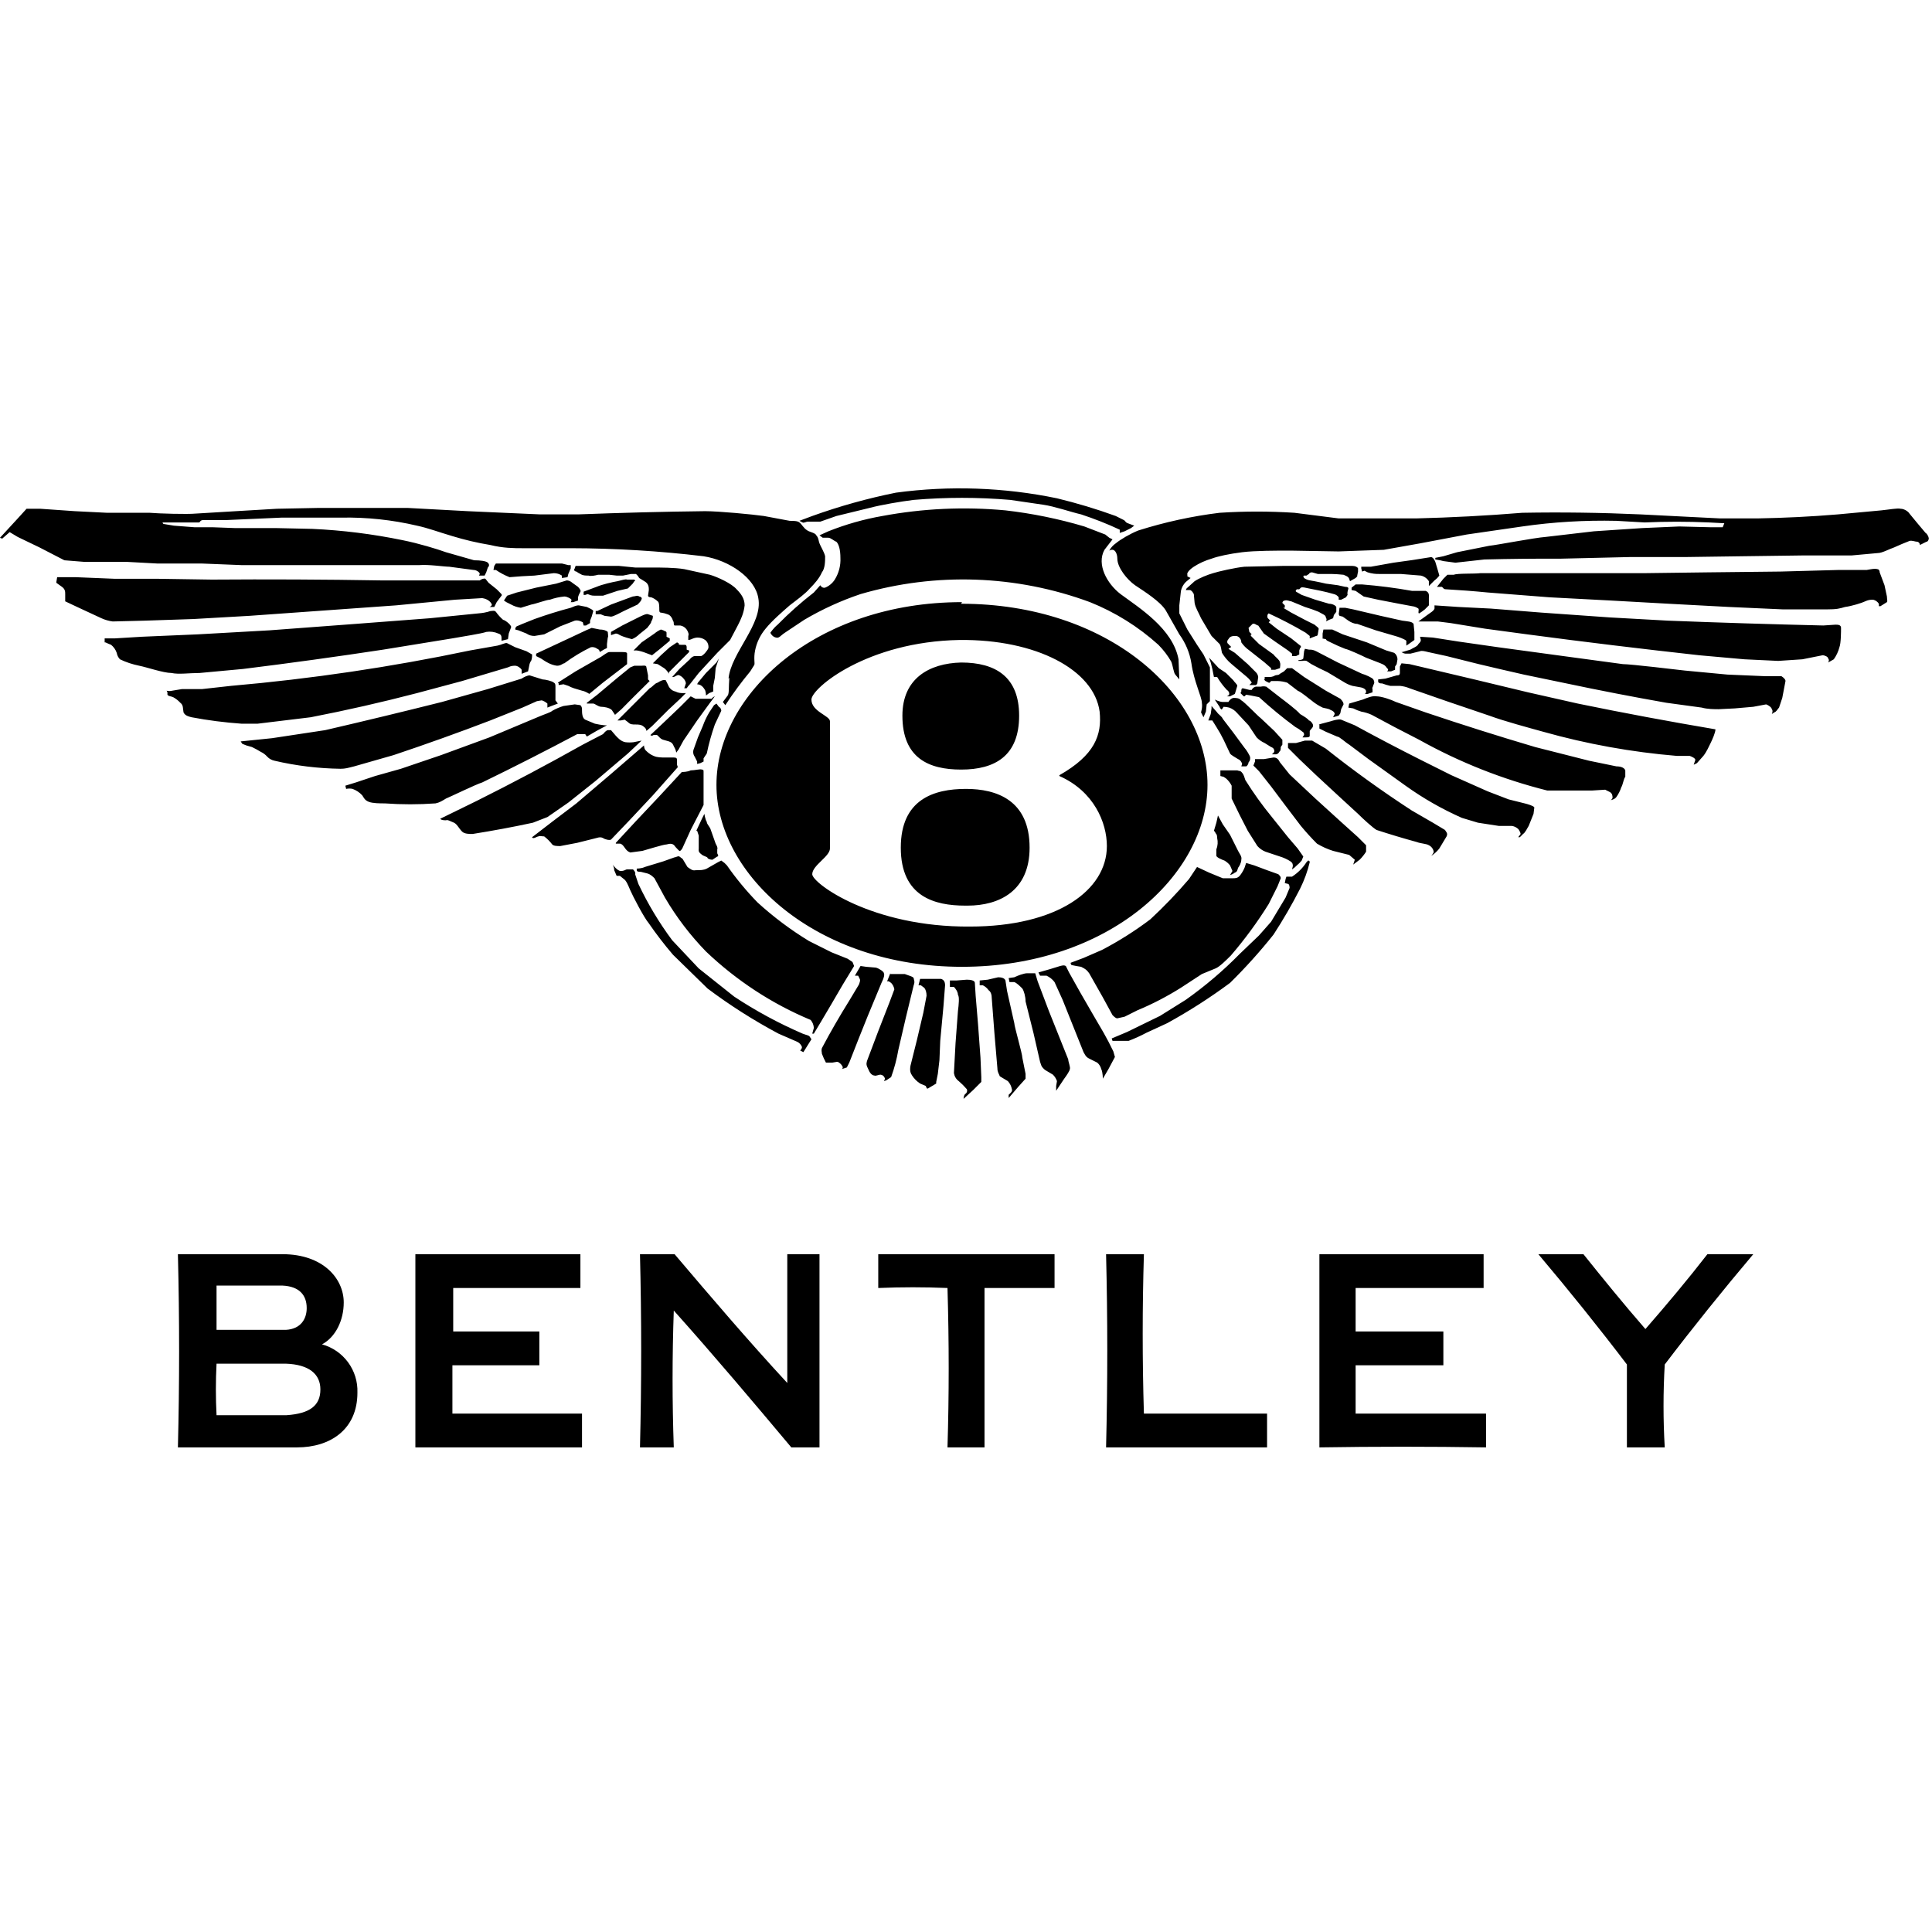
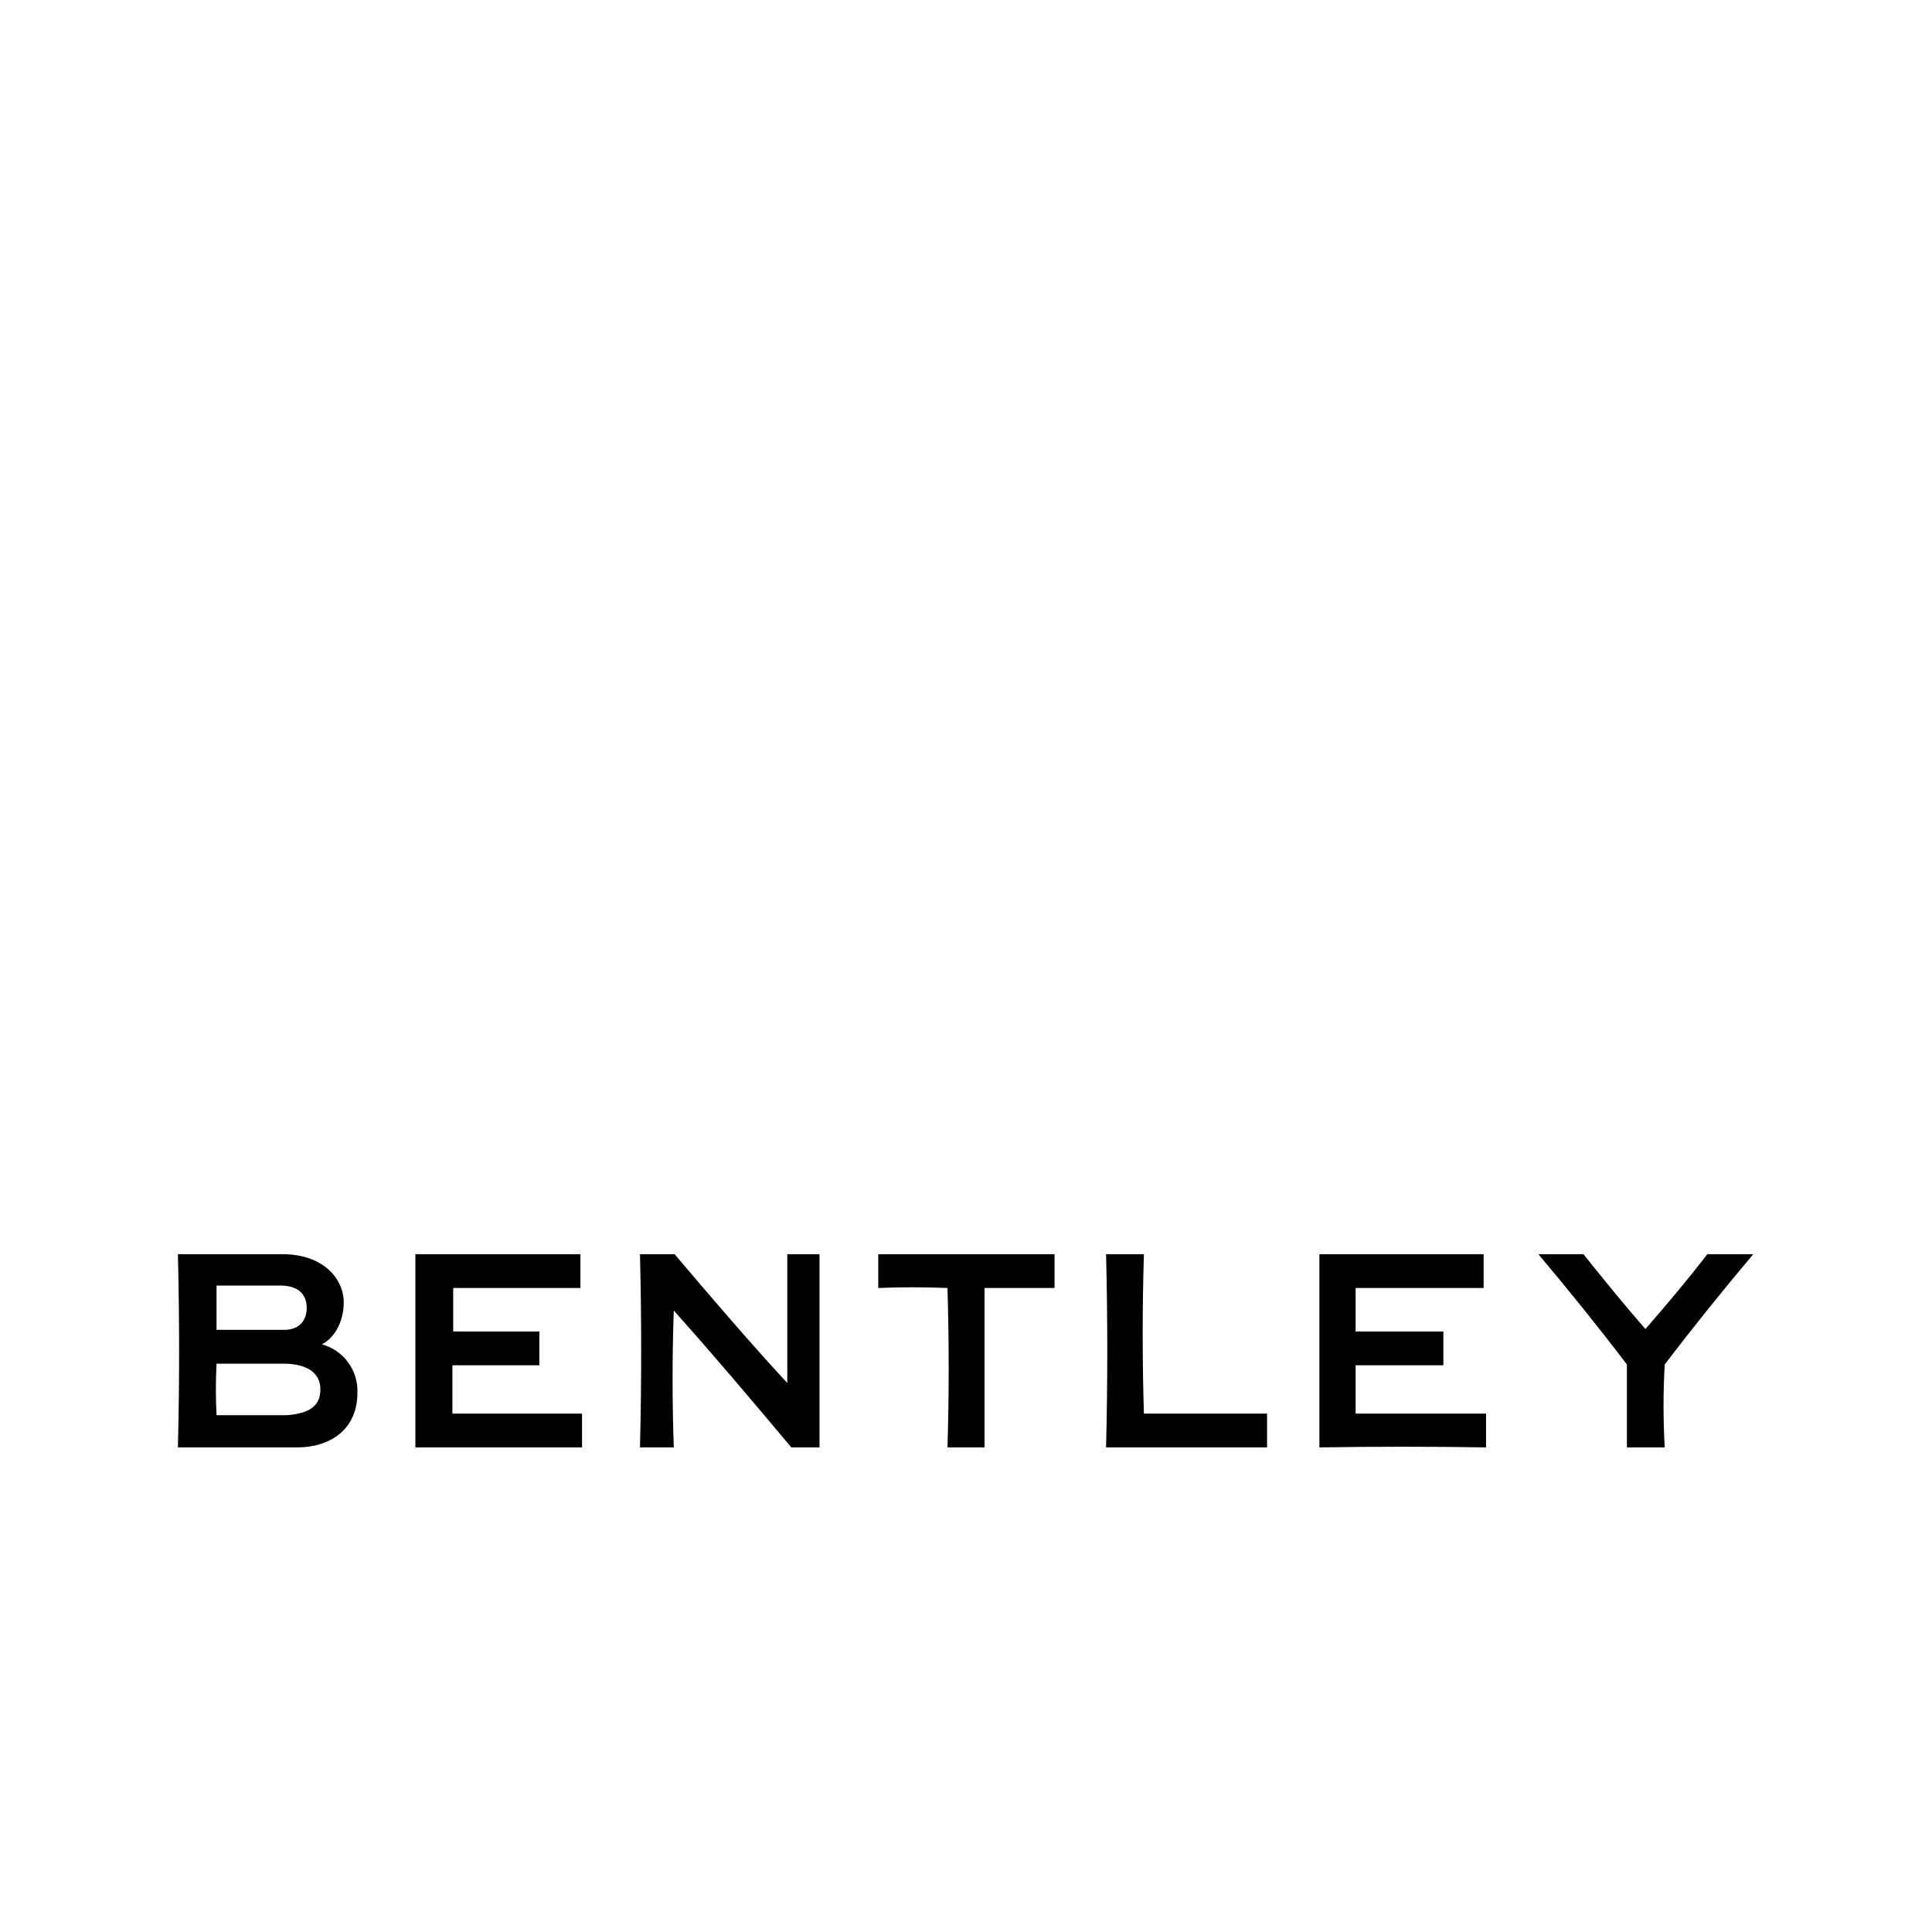
<svg xmlns="http://www.w3.org/2000/svg" width="24px" height="24px" viewBox="0 0 24 24" version="1.1">
  <title>Logo/Bentley</title>
  <g id="Logo/Bentley" stroke="none" stroke-width="1" fill="none" fill-rule="evenodd">
    <path d="M2.21,17.98 C2.23,17.19 2.23,16.38 2.21,15.58 L3.51,15.58 C4.01,15.58 4.27,15.88 4.27,16.18 C4.27,16.4 4.17,16.61 4,16.7 C4.268,16.774 4.45,17.022 4.44,17.3 C4.44,17.76 4.1,17.98 3.69,17.98 L2.2,17.98 L2.21,17.98 Z M3.55,16.94 C3.84,16.95 3.98,17.07 3.98,17.26 C3.98,17.46 3.85,17.56 3.56,17.58 L2.69,17.58 C2.679,17.367 2.679,17.153 2.69,16.94 L3.55,16.94 L3.55,16.94 Z M3.51,15.97 C3.72,15.98 3.81,16.09 3.81,16.25 C3.81,16.38 3.74,16.51 3.55,16.52 L2.69,16.52 L2.69,15.97 L3.51,15.97 L3.51,15.97 Z M15.74,17.56 L15.74,17.98 L13.74,17.98 C13.76,17.18 13.76,16.38 13.74,15.58 L14.21,15.58 C14.19,16.24 14.19,16.9 14.21,17.56 L15.74,17.56 M8.38,15.58 C8.83,16.11 9.29,16.65 9.78,17.18 L9.78,15.58 L10.18,15.58 L10.18,17.98 L9.83,17.98 C9.36,17.42 8.88,16.85 8.37,16.28 C8.35,16.85 8.35,17.42 8.37,17.98 L7.95,17.98 C7.97,17.18 7.97,16.38 7.95,15.58 L8.38,15.58 M7.2,16 L5.63,16 L5.63,16.54 L6.7,16.54 L6.7,16.96 L5.62,16.96 L5.62,17.56 L7.23,17.56 L7.23,17.98 L5.16,17.98 L5.16,15.58 L7.21,15.58 L7.21,16 M20.21,17.98 L20.21,16.95 C19.86,16.49 19.49,16.03 19.11,15.58 L19.67,15.58 C19.91,15.88 20.17,16.2 20.44,16.51 C20.71,16.2 20.97,15.89 21.21,15.58 L21.78,15.58 C21.4,16.03 21.03,16.49 20.68,16.95 C20.66,17.29 20.66,17.64 20.68,17.98 L20.21,17.98 M18.43,16 L16.84,16 L16.84,16.54 L17.93,16.54 L17.93,16.96 L16.84,16.96 L16.84,17.56 L18.46,17.56 L18.46,17.98 C17.77,17.969 17.08,17.969 16.39,17.98 L16.39,15.58 L18.43,15.58 L18.43,16 M11.77,17.98 C11.79,17.33 11.79,16.67 11.77,16 C11.483,15.988 11.197,15.988 10.91,16 L10.91,15.58 L13.1,15.58 L13.1,16 L12.23,16 L12.23,17.98 L11.77,17.98" id="Shape" fill="#000000" />
-     <path d="M9.05,8.43 C9.08,8.11 9.48,7.75 9.42,7.43 C9.38,7.18 9.06,6.96 8.74,6.91 C8.192,6.844 7.641,6.811 7.09,6.81 L6.49,6.81 C6.39,6.81 6.25,6.81 6.09,6.77 C5.931,6.744 5.774,6.707 5.62,6.66 C5.45,6.61 5.32,6.56 5.18,6.53 C4.872,6.458 4.556,6.424 4.24,6.43 L3.5,6.43 L2.82,6.46 L2.53,6.46 C2.48,6.46 2.49,6.49 2.47,6.49 L2.02,6.49 C2.02,6.49 2.02,6.51 2.04,6.51 L2.16,6.53 L2.42,6.55 L2.65,6.55 L2.92,6.56 L3.43,6.56 L3.88,6.57 C4.256,6.587 4.631,6.634 5,6.71 C5.2,6.75 5.43,6.82 5.54,6.86 L5.89,6.96 C5.97,6.96 6.04,6.97 6.06,6.99 C6.08,7.01 6.08,7.03 6.06,7.05 L6.04,7.11 L6.02,7.15 L5.95,7.15 L5.96,7.13 C5.96,7.11 5.92,7.08 5.88,7.08 L5.58,7.04 C5.52,7.04 5.32,7.01 5.21,7.02 L3,7.02 L2.5,7 L1.95,7 L1.58,6.98 L1.05,6.98 L0.8,6.96 L0.49,6.8 L0.22,6.67 L0.12,6.61 L0.04,6.68 C0.03,6.7 0,6.68 0,6.68 L0.23,6.43 L0.33,6.32 L0.5,6.32 L0.93,6.35 L1.33,6.37 L1.86,6.37 C1.97,6.38 2.33,6.39 2.43,6.38 L2.93,6.35 L3.44,6.32 L3.94,6.31 L5.07,6.31 L5.81,6.35 L6.71,6.39 L7.18,6.39 C7.706,6.37 8.233,6.356 8.76,6.35 C8.93,6.35 9.35,6.39 9.49,6.41 L9.81,6.47 C9.85,6.47 9.91,6.47 9.93,6.49 C9.96,6.51 9.98,6.56 10.03,6.59 C10.06,6.61 10.13,6.62 10.14,6.65 C10.17,6.68 10.17,6.73 10.18,6.75 C10.19,6.78 10.24,6.86 10.25,6.91 C10.25,6.97 10.25,7.06 10.21,7.11 C10.18,7.18 10.12,7.25 10.06,7.31 C10,7.38 9.9,7.45 9.81,7.52 C9.73,7.59 9.59,7.71 9.51,7.81 C9.445,7.888 9.4,7.98 9.38,8.08 C9.36,8.18 9.38,8.24 9.37,8.26 L9.32,8.34 C9.209,8.474 9.105,8.614 9.01,8.76 L8.98,8.72 L9.04,8.64 C9.06,8.61 9.05,8.54 9.06,8.42 L9.05,8.43 Z M0.7,7.23 L0.71,7.17 L0.94,7.17 L1.43,7.19 L1.97,7.19 L2.63,7.2 C3.33,7.195 4.03,7.198 4.73,7.21 L5.96,7.21 C5.97,7.2 6.01,7.18 6.03,7.19 L6.07,7.24 L6.12,7.28 L6.17,7.32 L6.21,7.36 C6.23,7.38 6.24,7.39 6.23,7.4 L6.17,7.48 L6.14,7.54 L6.08,7.54 C6.08,7.54 6.11,7.53 6.11,7.51 C6.1,7.48 6.06,7.44 5.99,7.43 L5.65,7.45 L4.92,7.52 L3.94,7.59 L3.1,7.65 L2.4,7.69 L1.8,7.71 L1.4,7.72 C1.352,7.714 1.304,7.7 1.26,7.68 L0.98,7.55 L0.81,7.47 L0.81,7.38 C0.81,7.35 0.81,7.32 0.77,7.29 L0.7,7.24 L0.7,7.23 Z M1.3,7.98 L1.3,7.93 L1.43,7.93 L1.76,7.91 L2.46,7.88 L3.35,7.83 L4.42,7.75 L5.34,7.68 L5.94,7.62 C6.06,7.61 6.08,7.59 6.1,7.59 C6.12,7.59 6.14,7.58 6.16,7.6 C6.186,7.637 6.216,7.67 6.25,7.7 C6.27,7.7 6.35,7.76 6.35,7.79 L6.32,7.87 L6.31,7.94 L6.23,7.96 L6.23,7.93 C6.23,7.91 6.23,7.88 6.19,7.87 C6.143,7.849 6.091,7.842 6.04,7.85 C5.99,7.87 5.73,7.91 5.62,7.93 L4.76,8.07 C4.181,8.158 3.601,8.238 3.02,8.31 L2.48,8.36 C2.35,8.36 2.22,8.38 2.13,8.36 C2.03,8.36 1.83,8.29 1.73,8.27 C1.647,8.253 1.566,8.227 1.49,8.19 C1.469,8.168 1.455,8.14 1.45,8.11 C1.437,8.071 1.412,8.036 1.38,8.01 C1.356,8.001 1.333,7.991 1.31,7.98 L1.3,7.98 Z M2.07,8.58 C2.07,8.58 2.1,8.59 2.14,8.58 L2.26,8.56 L2.51,8.56 L2.87,8.52 C3.868,8.433 4.86,8.286 5.84,8.08 L6.18,8.02 C6.23,8.01 6.28,7.98 6.3,7.99 L6.4,8.04 L6.54,8.09 L6.61,8.13 C6.61,8.15 6.61,8.2 6.59,8.22 C6.579,8.242 6.573,8.266 6.57,8.29 L6.56,8.34 L6.48,8.37 L6.48,8.32 C6.47,8.3 6.43,8.27 6.4,8.27 C6.38,8.27 6.35,8.27 6.31,8.29 L5.74,8.46 L5.18,8.61 C4.743,8.724 4.303,8.824 3.86,8.91 L3.2,8.99 L3,8.99 C2.792,8.975 2.585,8.949 2.38,8.91 C2.34,8.9 2.3,8.89 2.28,8.85 C2.27,8.8 2.28,8.76 2.24,8.73 C2.214,8.702 2.184,8.678 2.15,8.66 C2.13,8.65 2.09,8.65 2.08,8.63 L2.08,8.6 L2.07,8.58 Z M2.99,9.21 L3.38,9.17 L4.04,9.07 C4.524,8.958 5.008,8.841 5.49,8.72 L6.06,8.56 L6.48,8.43 C6.51,8.41 6.55,8.39 6.58,8.39 L6.74,8.44 C6.77,8.44 6.86,8.46 6.88,8.48 C6.9,8.49 6.9,8.51 6.9,8.53 L6.9,8.7 L6.93,8.74 L6.85,8.77 L6.8,8.79 L6.8,8.74 C6.78,8.722 6.756,8.708 6.73,8.7 L6.67,8.71 L6.49,8.79 L6.09,8.95 C5.693,9.102 5.293,9.245 4.89,9.38 L4.4,9.52 C4.32,9.54 4.29,9.55 4.23,9.55 C3.954,9.546 3.679,9.513 3.41,9.45 C3.376,9.443 3.344,9.426 3.32,9.4 C3.298,9.375 3.27,9.354 3.24,9.34 C3.204,9.318 3.168,9.298 3.13,9.28 L3.06,9.26 L3.01,9.24 L2.99,9.21 L2.99,9.21 Z M4.29,9.76 L4.42,9.72 L4.66,9.64 L4.98,9.55 L5.48,9.38 L6.08,9.16 L6.7,8.9 C6.77,8.87 6.84,8.85 6.86,8.83 C6.904,8.805 6.951,8.785 7,8.77 L7.14,8.75 L7.21,8.76 C7.23,8.78 7.23,8.8 7.23,8.82 C7.23,8.85 7.23,8.92 7.27,8.94 L7.39,8.99 C7.43,8.999 7.47,9.006 7.51,9.01 L7.54,9.01 L7.41,9.08 L7.29,9.15 L7.27,9.12 L7.17,9.12 C6.78,9.327 6.387,9.527 5.99,9.72 C5.92,9.74 5.59,9.9 5.54,9.92 C5.49,9.95 5.46,9.97 5.41,9.98 C5.2,9.995 4.99,9.995 4.78,9.98 C4.72,9.98 4.63,9.98 4.58,9.96 C4.53,9.94 4.52,9.91 4.5,9.88 C4.467,9.844 4.426,9.817 4.38,9.8 C4.354,9.794 4.326,9.794 4.3,9.8 L4.29,9.76 L4.29,9.76 Z M5.47,10.17 L5.92,9.95 C6.366,9.727 6.806,9.494 7.24,9.25 L7.49,9.12 C7.51,9.1 7.52,9.08 7.55,9.07 L7.59,9.07 L7.65,9.14 C7.67,9.16 7.71,9.21 7.77,9.22 C7.803,9.224 7.837,9.224 7.87,9.22 L7.97,9.2 L7.8,9.36 L7.4,9.7 L7.06,9.97 L6.8,10.15 L6.62,10.22 C6.371,10.274 6.121,10.32 5.87,10.36 C5.83,10.36 5.77,10.36 5.74,10.33 C5.7,10.29 5.68,10.24 5.64,10.22 C5.59,10.2 5.56,10.18 5.54,10.19 C5.47,10.19 5.47,10.17 5.47,10.17 L5.47,10.17 Z M6.61,10.4 L6.87,10.2 L7.16,9.98 C7.442,9.742 7.722,9.502 8,9.26 C8,9.26 8,9.3 8.02,9.32 C8.04,9.34 8.07,9.37 8.12,9.39 C8.16,9.41 8.22,9.41 8.26,9.41 L8.36,9.41 C8.39,9.41 8.41,9.41 8.41,9.44 L8.41,9.5 L8.42,9.53 L8.11,9.88 L7.81,10.2 L7.59,10.43 C7.57,10.44 7.52,10.43 7.49,10.41 C7.45,10.39 7.42,10.41 7.37,10.42 L7.17,10.47 L6.96,10.51 C6.92,10.51 6.88,10.51 6.86,10.49 C6.831,10.452 6.798,10.419 6.76,10.39 C6.73,10.39 6.7,10.38 6.69,10.39 C6.67,10.39 6.62,10.43 6.61,10.4 L6.61,10.4 Z M7.65,10.47 L7.9,10.2 C8.092,9.998 8.282,9.795 8.47,9.59 C8.48,9.59 8.54,9.59 8.58,9.57 C8.63,9.57 8.7,9.55 8.72,9.56 C8.74,9.56 8.74,9.57 8.74,9.59 L8.74,10 L8.58,10.31 L8.48,10.53 C8.474,10.546 8.463,10.559 8.45,10.57 C8.44,10.58 8.42,10.55 8.39,10.52 C8.36,10.47 8.32,10.48 8.28,10.49 C8.24,10.49 8.02,10.56 7.98,10.57 L7.83,10.59 C7.8,10.58 7.78,10.56 7.76,10.53 C7.74,10.5 7.72,10.48 7.7,10.48 L7.65,10.48 L7.65,10.47 Z M8.65,10.32 L8.72,10.17 L8.75,10.11 C8.75,10.11 8.76,10.18 8.78,10.21 C8.78,10.24 8.82,10.27 8.83,10.31 L8.89,10.48 C8.9,10.5 8.92,10.53 8.91,10.55 L8.91,10.6 C8.92,10.62 8.93,10.64 8.91,10.64 L8.85,10.68 C8.85,10.68 8.81,10.68 8.79,10.66 C8.79,10.64 8.74,10.64 8.71,10.61 C8.67,10.58 8.68,10.56 8.68,10.54 L8.68,10.38 L8.66,10.32 L8.65,10.32 Z M7.61,10.74 C7.61,10.74 7.67,10.82 7.71,10.82 C7.76,10.82 7.77,10.8 7.79,10.8 L7.86,10.8 C7.87,10.8 7.9,10.84 7.89,10.86 L7.93,10.98 C8.047,11.227 8.187,11.461 8.35,11.68 L8.68,12.03 L9.12,12.38 C9.389,12.558 9.674,12.712 9.97,12.84 C10.02,12.86 10.05,12.86 10.06,12.88 L10.08,12.91 L10.03,12.99 L9.98,13.07 L9.94,13.05 C9.94,13.05 9.97,13.02 9.96,13 C9.948,12.973 9.927,12.952 9.9,12.94 L9.67,12.84 C9.363,12.676 9.068,12.489 8.79,12.28 L8.36,11.86 C8.253,11.735 8.153,11.605 8.06,11.47 C8,11.4 7.86,11.13 7.83,11.06 C7.8,10.99 7.78,10.94 7.75,10.92 L7.7,10.88 L7.66,10.88 L7.63,10.81 C7.63,10.77 7.61,10.74 7.61,10.74 L7.61,10.74 Z M7.91,10.79 C7.91,10.79 7.97,10.79 8.01,10.77 L8.24,10.7 L8.38,10.65 C8.4,10.65 8.42,10.63 8.44,10.64 L8.48,10.67 L8.54,10.77 C8.57,10.79 8.6,10.82 8.64,10.81 C8.7,10.81 8.74,10.81 8.78,10.79 L8.92,10.71 L8.96,10.69 L9,10.72 L9.03,10.75 C9.144,10.914 9.271,11.067 9.41,11.21 C9.607,11.39 9.822,11.551 10.05,11.69 L10.33,11.83 L10.53,11.91 L10.59,11.95 L10.61,12 L10.47,12.23 L10.33,12.47 L10.2,12.69 L10.11,12.84 L10.09,12.84 L10.11,12.77 C10.108,12.733 10.094,12.698 10.07,12.67 C9.588,12.469 9.148,12.18 8.77,11.82 C8.574,11.618 8.402,11.393 8.26,11.15 L8.13,10.91 C8.11,10.89 8.08,10.86 8.04,10.85 L7.96,10.83 C7.94,10.83 7.91,10.83 7.91,10.81 L7.91,10.79 L7.91,10.79 Z M6.16,7 L6.98,7 L7.06,7.02 L7.09,7.02 L7.09,7.06 L7.06,7.13 L7.05,7.17 C7.027,7.174 7.003,7.177 6.98,7.18 L6.98,7.15 C6.95,7.13 6.916,7.12 6.88,7.12 L6.64,7.15 C6.537,7.154 6.433,7.161 6.33,7.17 C6.27,7.147 6.213,7.116 6.16,7.08 L6.13,7.08 L6.14,7.03 L6.16,7 L6.16,7 Z M6.26,7.46 L6.3,7.4 L6.42,7.36 L6.66,7.3 L6.91,7.25 L7.04,7.21 C7.06,7.21 7.09,7.22 7.11,7.24 L7.18,7.29 C7.2,7.31 7.22,7.34 7.21,7.35 L7.19,7.39 L7.18,7.42 L7.18,7.46 L7.12,7.48 L7.09,7.48 C7.09,7.48 7.11,7.45 7.09,7.44 C7.09,7.44 7.05,7.41 7.01,7.41 C6.949,7.416 6.888,7.429 6.83,7.45 C6.79,7.45 6.66,7.5 6.6,7.51 L6.47,7.55 C6.428,7.544 6.387,7.531 6.35,7.51 L6.29,7.48 L6.26,7.46 L6.26,7.46 Z M6.4,7.82 C6.4,7.82 6.4,7.79 6.42,7.78 L6.49,7.75 L6.64,7.69 C6.788,7.637 6.938,7.59 7.09,7.55 C7.12,7.54 7.15,7.52 7.19,7.52 L7.29,7.54 C7.33,7.56 7.36,7.57 7.37,7.59 L7.35,7.66 L7.33,7.71 L7.33,7.74 L7.28,7.77 L7.25,7.77 L7.24,7.73 C7.22,7.72 7.18,7.7 7.14,7.71 L6.96,7.78 L6.76,7.88 L6.64,7.9 C6.6,7.9 6.57,7.89 6.54,7.87 L6.44,7.83 L6.4,7.82 L6.4,7.82 Z M6.66,8.12 L6.81,8.05 L7.11,7.91 L7.28,7.83 L7.35,7.8 L7.45,7.82 C7.49,7.82 7.53,7.83 7.55,7.85 C7.55,7.87 7.56,7.91 7.55,7.92 L7.54,8 L7.54,8.05 L7.5,8.07 L7.45,8.1 C7.45,8.1 7.45,8.07 7.42,8.06 C7.397,8.042 7.368,8.035 7.34,8.04 C7.224,8.096 7.114,8.163 7.01,8.24 C6.99,8.24 6.97,8.27 6.92,8.27 C6.885,8.266 6.851,8.255 6.82,8.24 C6.785,8.223 6.752,8.202 6.72,8.18 L6.66,8.15 L6.66,8.13 L6.66,8.12 Z M6.93,8.48 L7.15,8.34 L7.43,8.18 C7.49,8.15 7.54,8.1 7.57,8.1 L7.72,8.1 C7.76,8.1 7.79,8.1 7.79,8.12 L7.79,8.25 L7.49,8.48 L7.32,8.62 C7.32,8.62 7.28,8.59 7.23,8.58 L7.13,8.55 C7.106,8.542 7.082,8.532 7.06,8.52 L7,8.5 L6.94,8.51 L6.94,8.49 L6.93,8.48 Z M7.29,8.73 L7.42,8.63 L7.67,8.42 L7.83,8.29 L7.88,8.27 L7.97,8.27 C7.99,8.27 8.03,8.26 8.03,8.29 L8.05,8.39 L8.05,8.44 L8.07,8.46 L8.02,8.51 C7.919,8.609 7.819,8.709 7.72,8.81 L7.64,8.88 L7.6,8.82 C7.57,8.79 7.5,8.78 7.47,8.78 C7.43,8.78 7.39,8.74 7.37,8.74 L7.33,8.74 L7.29,8.74 L7.29,8.73 Z M7.67,8.95 L7.87,8.75 L8.07,8.55 C8.11,8.53 8.13,8.49 8.17,8.48 C8.2,8.46 8.24,8.44 8.27,8.45 L8.3,8.51 C8.31,8.54 8.34,8.58 8.39,8.59 C8.43,8.61 8.46,8.61 8.49,8.61 L8.52,8.61 L8.45,8.68 L8.3,8.82 L8.1,9.02 L8.03,9.08 C8.03,9.08 8.03,9.05 8,9.03 C7.97,9 7.93,9 7.9,9 C7.85,9 7.83,9 7.8,8.97 L7.76,8.94 L7.71,8.95 L7.67,8.95 L7.67,8.95 Z M8.07,9.14 L8.24,8.98 L8.45,8.78 L8.58,8.65 L8.64,8.68 L8.84,8.68 C8.85,8.666 8.864,8.656 8.88,8.65 L8.82,8.73 L8.66,8.95 L8.49,9.2 L8.43,9.31 L8.4,9.35 C8.4,9.35 8.4,9.32 8.37,9.27 C8.35,9.22 8.33,9.22 8.31,9.21 L8.24,9.19 C8.2,9.18 8.18,9.14 8.16,9.13 L8.12,9.13 C8.09,9.15 8.08,9.13 8.08,9.13 L8.07,9.14 Z M8.9,8.74 L8.93,8.78 C8.95,8.79 8.96,8.81 8.96,8.83 L8.88,9 C8.839,9.118 8.805,9.238 8.78,9.36 L8.74,9.42 L8.74,9.46 L8.7,9.48 L8.66,9.49 L8.66,9.46 L8.63,9.4 C8.609,9.371 8.605,9.333 8.62,9.3 L8.67,9.16 L8.73,9.02 C8.751,8.961 8.778,8.904 8.81,8.85 L8.87,8.76 L8.9,8.74 L8.9,8.74 Z M7.16,7.03 L7.69,7.03 L7.89,7.05 L8.1,7.05 C8.2,7.05 8.38,7.05 8.5,7.07 L8.82,7.14 C8.92,7.17 9.09,7.25 9.15,7.32 C9.21,7.38 9.25,7.44 9.25,7.52 C9.24,7.62 9.2,7.7 9.17,7.76 L9.07,7.95 L8.91,8.11 L8.68,8.36 L8.57,8.5 C8.555,8.515 8.542,8.532 8.53,8.55 L8.5,8.55 L8.52,8.49 C8.52,8.46 8.49,8.42 8.46,8.4 C8.44,8.39 8.43,8.38 8.41,8.39 L8.37,8.41 L8.35,8.41 L8.44,8.31 L8.57,8.19 C8.59,8.16 8.62,8.15 8.63,8.15 L8.71,8.15 C8.74,8.14 8.79,8.08 8.8,8.05 C8.805,8.012 8.79,7.974 8.76,7.95 C8.731,7.929 8.696,7.919 8.66,7.92 C8.636,7.922 8.612,7.929 8.59,7.94 C8.577,7.946 8.564,7.949 8.55,7.95 L8.55,7.9 C8.56,7.88 8.55,7.85 8.53,7.82 C8.511,7.793 8.482,7.775 8.45,7.77 L8.38,7.77 C8.36,7.76 8.38,7.74 8.36,7.71 C8.35,7.68 8.33,7.64 8.29,7.63 C8.264,7.62 8.237,7.613 8.21,7.61 C8.19,7.61 8.19,7.59 8.19,7.57 C8.19,7.54 8.19,7.48 8.17,7.47 C8.147,7.448 8.12,7.431 8.09,7.42 C8.06,7.42 8.05,7.41 8.05,7.4 L8.06,7.33 C8.06,7.3 8.06,7.26 8.02,7.23 L7.94,7.18 C7.93,7.161 7.917,7.144 7.9,7.13 L7.84,7.13 L7.74,7.15 L7.66,7.15 L7.57,7.14 L7.43,7.14 C7.39,7.15 7.34,7.16 7.31,7.15 C7.27,7.15 7.24,7.15 7.21,7.13 C7.192,7.122 7.176,7.112 7.16,7.1 C7.14,7.1 7.13,7.08 7.13,7.08 L7.14,7.06 L7.15,7.03 L7.16,7.03 Z M7.25,7.35 L7.41,7.29 C7.48,7.26 7.61,7.23 7.67,7.22 C7.72,7.21 7.77,7.19 7.79,7.2 L7.88,7.2 C7.88,7.2 7.9,7.22 7.88,7.22 L7.86,7.25 L7.8,7.31 L7.67,7.34 L7.49,7.4 L7.39,7.4 C7.34,7.4 7.33,7.39 7.3,7.38 L7.27,7.39 L7.25,7.39 L7.25,7.37 L7.25,7.35 L7.25,7.35 Z M7.42,7.59 L7.59,7.51 L7.86,7.41 C7.89,7.41 7.92,7.39 7.94,7.41 C7.96,7.41 7.98,7.43 7.97,7.44 C7.97,7.46 7.94,7.49 7.92,7.51 L7.75,7.59 C7.71,7.61 7.62,7.66 7.59,7.66 L7.51,7.65 L7.46,7.63 L7.4,7.63 L7.4,7.61 L7.4,7.59 L7.42,7.59 Z M7.59,7.85 L7.73,7.77 L7.93,7.67 C7.97,7.65 8.03,7.62 8.05,7.63 L8.11,7.65 C8.112,7.675 8.105,7.7 8.09,7.72 C8.09,7.74 8.07,7.76 8.04,7.8 L7.94,7.88 C7.914,7.906 7.884,7.926 7.85,7.94 L7.78,7.92 C7.753,7.912 7.726,7.902 7.7,7.89 C7.685,7.879 7.668,7.872 7.65,7.87 C7.63,7.876 7.61,7.883 7.59,7.89 L7.59,7.85 L7.59,7.85 Z M7.87,8.08 L7.97,7.98 L8.13,7.87 C8.154,7.85 8.181,7.833 8.21,7.82 L8.24,7.83 C8.25,7.84 8.28,7.84 8.28,7.86 L8.28,7.91 L8.32,7.93 L8.32,7.96 L8.2,8.06 L8.1,8.14 L8.02,8.11 C7.985,8.096 7.948,8.086 7.91,8.08 L7.87,8.08 L7.87,8.08 Z M8.11,8.24 L8.21,8.14 L8.32,8.04 L8.41,7.98 L8.43,7.99 C8.43,8.01 8.44,8.01 8.46,8.01 L8.51,8.01 C8.51,8.01 8.53,8.01 8.53,8.04 L8.53,8.07 L8.56,8.08 L8.56,8.1 L8.43,8.23 L8.31,8.35 L8.31,8.37 C8.31,8.37 8.29,8.33 8.25,8.3 L8.17,8.25 L8.11,8.24 L8.11,8.24 Z M8.67,8.48 L8.77,8.36 L8.9,8.23 L8.93,8.18 L8.89,8.3 L8.88,8.42 L8.86,8.52 L8.86,8.59 L8.81,8.61 L8.77,8.64 C8.77,8.64 8.77,8.58 8.75,8.56 C8.738,8.539 8.721,8.522 8.7,8.51 C8.687,8.505 8.674,8.501 8.66,8.5 L8.67,8.48 L8.67,8.48 Z M9.93,6.47 L10.09,6.41 C10.429,6.288 10.777,6.191 11.13,6.12 C11.796,6.03 12.472,6.054 13.13,6.19 C13.377,6.25 13.621,6.323 13.86,6.41 L13.96,6.46 C13.98,6.47 13.98,6.49 14.01,6.5 L14.09,6.53 L14.05,6.56 L13.97,6.6 L13.91,6.62 L13.91,6.58 C13.754,6.507 13.594,6.444 13.43,6.39 C13.3,6.36 13.1,6.29 12.96,6.27 L12.55,6.21 C12.151,6.176 11.749,6.176 11.35,6.21 C11.19,6.23 10.95,6.27 10.8,6.31 L10.39,6.41 L10.19,6.48 L10.03,6.48 C10.02,6.48 9.98,6.5 9.97,6.49 L9.93,6.47 L9.93,6.47 Z M14.65,8.44 L14.6,8.38 C14.58,8.36 14.57,8.27 14.55,8.22 C14.506,8.143 14.452,8.073 14.39,8.01 C14.14,7.784 13.852,7.605 13.54,7.48 C12.625,7.142 11.626,7.107 10.69,7.38 C10.446,7.462 10.212,7.569 9.99,7.7 L9.75,7.86 C9.69,7.9 9.68,7.93 9.64,7.92 C9.608,7.913 9.582,7.89 9.57,7.86 C9.57,7.86 9.61,7.8 9.66,7.76 C9.801,7.616 9.951,7.483 10.11,7.36 L10.19,7.27 C10.19,7.27 10.21,7.31 10.25,7.3 C10.299,7.28 10.341,7.245 10.37,7.2 C10.42,7.119 10.445,7.025 10.44,6.93 C10.44,6.83 10.42,6.76 10.39,6.73 C10.36,6.72 10.32,6.68 10.29,6.68 L10.22,6.68 L10.18,6.65 L10.29,6.6 C10.506,6.514 10.731,6.45 10.96,6.41 C11.464,6.316 11.979,6.292 12.49,6.34 C12.822,6.378 13.15,6.445 13.47,6.54 L13.73,6.64 L13.78,6.68 L13.82,6.7 L13.72,6.83 C13.62,7.01 13.75,7.25 13.92,7.38 C14.15,7.55 14.57,7.81 14.64,8.19 L14.65,8.44 L14.65,8.44 Z M14.8,8.24 C14.779,8.11 14.728,7.987 14.65,7.88 L14.48,7.58 C14.41,7.47 14.22,7.35 14.1,7.27 C14,7.2 13.88,7.05 13.88,6.94 C13.88,6.88 13.85,6.8 13.78,6.84 C13.799,6.804 13.826,6.773 13.86,6.75 C13.92,6.7 14.04,6.63 14.14,6.59 C14.469,6.486 14.807,6.412 15.15,6.37 C15.46,6.35 15.77,6.35 16.08,6.37 L16.63,6.44 L17.59,6.44 C18.031,6.429 18.471,6.406 18.91,6.37 C19.4,6.361 19.89,6.368 20.38,6.39 L20.97,6.42 L21.37,6.44 L21.83,6.44 C22.164,6.434 22.497,6.418 22.83,6.39 L23.37,6.34 C23.47,6.33 23.57,6.31 23.61,6.32 C23.66,6.32 23.71,6.36 23.72,6.38 C23.786,6.461 23.853,6.541 23.92,6.62 C23.94,6.63 23.96,6.67 23.96,6.69 C23.96,6.7 23.95,6.73 23.93,6.73 L23.85,6.77 C23.85,6.77 23.85,6.74 23.82,6.73 C23.79,6.73 23.75,6.71 23.72,6.72 C23.656,6.745 23.593,6.771 23.53,6.8 C23.47,6.82 23.38,6.87 23.33,6.87 L23,6.9 L22.39,6.9 L21.64,6.91 L20.92,6.92 L20.24,6.92 L19.39,6.94 C19.073,6.939 18.757,6.942 18.44,6.95 L18.08,6.99 L17.93,6.97 L17.89,6.96 L17.83,6.95 L17.83,6.93 L17.93,6.91 L18.1,6.86 L18.5,6.78 C18.6,6.77 19.06,6.68 19.2,6.67 L19.8,6.6 L20.4,6.56 L20.86,6.54 L21.26,6.55 L21.4,6.55 L21.42,6.5 L21.23,6.49 C20.963,6.478 20.697,6.478 20.43,6.49 L20.08,6.47 C19.689,6.461 19.297,6.484 18.91,6.54 L18.22,6.64 L17.64,6.75 L17.19,6.83 L16.63,6.85 L16.03,6.84 C15.86,6.84 15.59,6.84 15.43,6.86 C15.27,6.88 15.13,6.91 15.05,6.94 C14.972,6.963 14.898,6.996 14.83,7.04 C14.77,7.08 14.74,7.12 14.75,7.14 L14.75,7.16 L14.79,7.18 L14.73,7.23 C14.7,7.26 14.679,7.298 14.67,7.34 L14.65,7.52 L14.65,7.62 L14.75,7.82 L14.87,8.01 L14.95,8.13 L15.03,8.29 L15.03,8.71 L14.99,8.75 L14.98,8.84 L14.95,8.91 L14.92,8.85 C14.92,8.84 14.94,8.79 14.93,8.73 C14.93,8.66 14.83,8.46 14.8,8.24 L14.8,8.24 Z M14.74,7.31 L14.84,7.22 C14.9,7.18 15,7.14 15.07,7.12 C15.13,7.1 15.35,7.05 15.46,7.04 L15.93,7.03 L16.8,7.03 C16.83,7.03 16.86,7.04 16.87,7.06 L16.87,7.1 L16.86,7.15 L16.86,7.16 L16.84,7.18 L16.77,7.22 L16.76,7.19 C16.75,7.16 16.71,7.15 16.69,7.14 C16.64,7.135 16.59,7.131 16.54,7.13 L16.37,7.13 L16.3,7.11 C16.29,7.11 16.27,7.11 16.26,7.13 L16.23,7.15 L16.2,7.15 C16.2,7.15 16.18,7.15 16.2,7.18 C16.24,7.21 16.28,7.21 16.33,7.22 C16.377,7.229 16.423,7.239 16.47,7.25 L16.62,7.27 L16.71,7.29 C16.72,7.29 16.75,7.29 16.75,7.31 L16.74,7.35 C16.737,7.363 16.737,7.377 16.74,7.39 L16.72,7.42 L16.66,7.45 L16.63,7.45 L16.63,7.42 C16.616,7.4 16.594,7.385 16.57,7.38 C16.517,7.365 16.464,7.351 16.41,7.34 L16.26,7.31 C16.21,7.3 16.18,7.29 16.16,7.3 L16.14,7.32 L16.11,7.32 C16.1,7.33 16.09,7.34 16.1,7.35 L16.17,7.39 L16.34,7.45 L16.51,7.5 C16.55,7.5 16.59,7.52 16.6,7.54 L16.6,7.6 L16.57,7.64 L16.56,7.68 L16.51,7.7 L16.47,7.72 C16.47,7.72 16.49,7.7 16.47,7.67 C16.47,7.64 16.43,7.63 16.38,7.6 C16.324,7.577 16.268,7.557 16.21,7.54 L16.04,7.47 C16.02,7.47 15.99,7.45 15.96,7.46 C15.94,7.46 15.93,7.48 15.93,7.49 L15.96,7.52 L15.96,7.55 L15.94,7.55 L16.04,7.61 L16.21,7.7 L16.33,7.76 C16.35,7.78 16.39,7.8 16.38,7.82 L16.37,7.88 C16.37,7.88 16.37,7.9 16.35,7.9 L16.27,7.93 L16.27,7.9 L16.22,7.86 C16.071,7.772 15.917,7.692 15.76,7.62 C15.74,7.63 15.74,7.67 15.75,7.68 L15.78,7.71 L15.76,7.73 L15.86,7.81 L16.04,7.93 L16.14,8.01 C16.16,8.02 16.17,8.04 16.15,8.05 L16.14,8.08 L16.14,8.13 L16.1,8.15 C16.083,8.151 16.067,8.151 16.05,8.15 L16.05,8.12 L16,8.08 L15.84,7.97 L15.7,7.87 L15.63,7.77 C15.61,7.77 15.59,7.74 15.56,7.75 L15.51,7.8 L15.52,7.85 L15.55,7.88 C15.55,7.88 15.53,7.88 15.54,7.9 L15.64,8 L15.82,8.13 C15.84,8.16 15.9,8.2 15.9,8.23 C15.91,8.25 15.9,8.29 15.9,8.3 L15.84,8.32 L15.79,8.32 L15.79,8.3 L15.71,8.23 L15.52,8.08 C15.481,8.053 15.447,8.019 15.42,7.98 C15.42,7.94 15.39,7.9 15.35,7.9 C15.32,7.9 15.28,7.9 15.26,7.94 C15.24,7.96 15.24,7.99 15.26,8 C15.27,8.02 15.3,8.03 15.29,8.04 L15.26,8.06 L15.34,8.11 L15.5,8.25 L15.6,8.35 C15.617,8.366 15.627,8.387 15.63,8.41 L15.62,8.48 C15.62,8.48 15.62,8.5 15.6,8.51 L15.52,8.51 L15.55,8.48 C15.534,8.454 15.514,8.43 15.49,8.41 L15.3,8.25 C15.252,8.211 15.212,8.163 15.18,8.11 C15.17,8.07 15.17,8.03 15.15,8 L15.05,7.9 L14.92,7.68 C14.89,7.61 14.85,7.55 14.84,7.49 L14.83,7.38 C14.82,7.36 14.8,7.33 14.78,7.33 L14.73,7.33 L14.74,7.31 Z M15.02,8.17 L15.14,8.3 L15.23,8.36 L15.32,8.45 C15.33,8.47 15.37,8.5 15.37,8.52 L15.34,8.62 L15.28,8.65 L15.24,8.65 C15.24,8.65 15.27,8.64 15.27,8.62 C15.27,8.61 15.27,8.59 15.24,8.57 C15.194,8.521 15.154,8.467 15.12,8.41 L15.08,8.41 L15.06,8.31 L15.04,8.23 L15.02,8.17 L15.02,8.17 Z M15.01,8.95 L15.04,8.87 L15.05,8.8 L15.05,8.77 L15.12,8.85 C15.13,8.87 15.18,8.9 15.19,8.93 L15.32,9.1 L15.46,9.29 C15.48,9.31 15.53,9.39 15.53,9.41 C15.53,9.43 15.53,9.45 15.51,9.47 C15.51,9.49 15.49,9.52 15.48,9.52 L15.42,9.52 L15.43,9.49 C15.43,9.48 15.41,9.44 15.38,9.43 C15.35,9.41 15.29,9.38 15.28,9.36 L15.2,9.19 C15.173,9.135 15.143,9.082 15.11,9.03 L15.06,8.95 L15,8.95 L15.01,8.95 Z M15.09,8.69 C15.09,8.69 15.15,8.72 15.19,8.72 L15.26,8.72 C15.26,8.72 15.28,8.68 15.32,8.67 C15.36,8.67 15.39,8.67 15.42,8.7 C15.46,8.72 15.63,8.9 15.66,8.92 L15.83,9.08 L15.93,9.19 L15.93,9.25 L15.91,9.28 C15.91,9.3 15.91,9.33 15.89,9.34 C15.89,9.35 15.87,9.37 15.85,9.37 L15.8,9.37 C15.8,9.37 15.83,9.35 15.83,9.33 C15.83,9.31 15.82,9.29 15.79,9.28 C15.764,9.263 15.737,9.246 15.71,9.23 C15.672,9.213 15.639,9.19 15.61,9.16 L15.51,9.01 L15.37,8.86 C15.343,8.828 15.309,8.804 15.27,8.79 C15.247,8.784 15.224,8.781 15.2,8.78 L15.18,8.81 C15.18,8.82 15.16,8.81 15.15,8.78 L15.09,8.69 L15.09,8.69 Z M15.41,8.61 L15.42,8.59 C15.42,8.57 15.42,8.55 15.44,8.55 L15.52,8.57 L15.55,8.57 C15.55,8.57 15.56,8.54 15.6,8.53 L15.66,8.53 C15.67,8.53 15.69,8.52 15.73,8.53 L15.91,8.67 C15.95,8.7 16.11,8.82 16.15,8.87 C16.2,8.9 16.25,8.93 16.26,8.95 C16.28,8.95 16.32,9 16.31,9.02 C16.31,9.04 16.28,9.06 16.27,9.08 L16.27,9.14 C16.27,9.16 16.24,9.16 16.22,9.16 L16.18,9.16 L16.2,9.13 C16.2,9.12 16.2,9.1 16.18,9.09 C16.152,9.067 16.122,9.047 16.09,9.03 C15.934,8.915 15.783,8.791 15.64,8.66 L15.54,8.64 C15.52,8.637 15.5,8.633 15.48,8.63 L15.46,8.65 L15.45,8.65 L15.44,8.64 L15.41,8.61 L15.41,8.61 Z M15.71,8.44 L15.71,8.41 L15.76,8.41 C15.78,8.41 15.81,8.41 15.84,8.39 C15.88,8.38 15.88,8.39 15.9,8.37 L15.95,8.34 L15.99,8.3 L16.05,8.3 L16.2,8.41 L16.47,8.58 L16.65,8.68 C16.68,8.71 16.69,8.73 16.69,8.75 L16.66,8.81 L16.65,8.86 L16.63,8.89 L16.56,8.91 L16.58,8.87 C16.58,8.85 16.56,8.83 16.53,8.82 C16.5,8.8 16.46,8.8 16.43,8.79 C16.38,8.766 16.333,8.736 16.29,8.7 C16.26,8.68 16.17,8.6 16.12,8.58 L15.99,8.48 C15.951,8.468 15.911,8.461 15.87,8.46 L15.79,8.46 C15.79,8.46 15.77,8.49 15.76,8.48 L15.72,8.46 L15.7,8.44 L15.71,8.44 Z M16.13,8.2 C16.13,8.2 16.18,8.2 16.19,8.18 L16.2,8.09 L16.21,8.06 L16.26,8.07 C16.29,8.07 16.31,8.07 16.35,8.09 L16.62,8.23 L16.92,8.37 C16.96,8.38 17.05,8.42 17.06,8.44 C17.07,8.46 17.08,8.48 17.06,8.51 C17.06,8.53 17.04,8.54 17.05,8.56 L17.05,8.6 L16.99,8.62 L16.95,8.62 C16.95,8.62 16.97,8.62 16.97,8.59 C16.97,8.57 16.95,8.55 16.91,8.54 L16.8,8.52 C16.761,8.509 16.724,8.492 16.69,8.47 L16.49,8.35 C16.422,8.319 16.356,8.286 16.29,8.25 L16.23,8.21 C16.214,8.206 16.196,8.206 16.18,8.21 L16.13,8.21 L16.13,8.2 Z M16.43,7.93 L16.43,7.87 L16.44,7.82 L16.55,7.82 L16.68,7.88 L16.98,7.98 L17.22,8.08 L17.32,8.11 C17.345,8.129 17.36,8.159 17.36,8.19 L17.35,8.25 L17.33,8.28 L17.33,8.32 L17.28,8.34 L17.23,8.34 C17.23,8.34 17.26,8.32 17.23,8.3 C17.21,8.27 17.2,8.26 17.15,8.24 L16.97,8.17 C16.93,8.15 16.76,8.07 16.71,8.06 C16.649,8.036 16.589,8.01 16.53,7.98 C16.49,7.96 16.48,7.96 16.47,7.94 L16.42,7.93 L16.43,7.93 Z M16.63,7.63 L16.64,7.55 L16.71,7.55 L16.81,7.57 L17.15,7.65 L17.42,7.71 C17.49,7.72 17.54,7.72 17.56,7.75 L17.57,7.85 L17.57,7.95 L17.5,8 C17.49,8.006 17.48,8.013 17.47,8.02 L17.47,7.96 C17.45,7.94 17.37,7.91 17.33,7.9 L17.09,7.83 L16.86,7.75 C16.82,7.75 16.78,7.73 16.75,7.71 L16.68,7.66 L16.64,7.65 L16.63,7.63 Z M16.79,7.33 L16.79,7.3 L16.84,7.26 L16.92,7.26 C17.128,7.277 17.335,7.303 17.54,7.34 L17.71,7.34 C17.76,7.36 17.75,7.4 17.75,7.43 L17.75,7.52 L17.7,7.57 C17.678,7.588 17.654,7.605 17.63,7.62 C17.61,7.62 17.63,7.58 17.62,7.56 C17.596,7.543 17.569,7.533 17.54,7.53 L17.38,7.5 L17.12,7.45 L16.94,7.41 L16.84,7.34 L16.79,7.33 L16.79,7.33 Z M16.92,7.1 L16.91,7.06 L16.91,7.04 L17.03,7.04 L17.31,6.99 C17.467,6.97 17.624,6.946 17.78,6.92 C17.81,6.93 17.82,6.96 17.83,6.98 L17.86,7.08 L17.88,7.15 C17.863,7.173 17.843,7.193 17.82,7.21 L17.75,7.28 L17.75,7.22 C17.727,7.184 17.691,7.159 17.65,7.15 L17.4,7.13 L17.14,7.13 C17.089,7.132 17.039,7.125 16.99,7.11 L16.95,7.09 L16.92,7.1 L16.92,7.1 Z M17.85,7.29 L17.93,7.19 L17.98,7.14 L18.06,7.14 C18.1,7.12 18.33,7.13 18.39,7.12 L20.43,7.12 L21.21,7.11 L22.12,7.1 L22.85,7.08 L23.19,7.08 C23.25,7.07 23.29,7.06 23.32,7.07 C23.34,7.07 23.35,7.09 23.35,7.11 L23.41,7.27 L23.44,7.41 C23.44,7.44 23.45,7.47 23.44,7.48 L23.36,7.53 L23.34,7.53 L23.34,7.5 C23.324,7.475 23.299,7.457 23.27,7.45 C23.235,7.448 23.201,7.455 23.17,7.47 C23.13,7.49 23,7.53 22.92,7.54 C22.85,7.56 22.82,7.57 22.69,7.57 L22.15,7.57 L21.48,7.54 L20.73,7.5 L20.01,7.46 L19.25,7.42 L18.48,7.36 C18.307,7.343 18.134,7.33 17.96,7.32 C17.93,7.32 17.93,7.3 17.91,7.29 L17.85,7.29 L17.85,7.29 Z M17.62,7.72 L17.73,7.64 C17.77,7.61 17.81,7.59 17.82,7.56 L17.82,7.52 L18.12,7.54 L18.52,7.56 L19.15,7.61 L20,7.67 L20.72,7.71 C21.363,7.735 22.007,7.755 22.65,7.77 L22.8,7.76 C22.83,7.76 22.87,7.76 22.87,7.8 C22.87,7.84 22.87,7.99 22.85,8.04 C22.836,8.094 22.812,8.145 22.78,8.19 L22.71,8.23 C22.71,8.23 22.73,8.2 22.71,8.18 C22.71,8.16 22.67,8.14 22.64,8.14 L22.39,8.19 L22.09,8.21 L21.67,8.19 L21.11,8.14 C20.396,8.061 19.682,7.975 18.97,7.88 L18.45,7.81 L18.02,7.74 L17.86,7.72 L17.62,7.72 L17.62,7.72 Z M17.42,8.1 L17.52,8.07 C17.55,8.05 17.61,8.03 17.62,8 C17.64,7.98 17.65,7.97 17.65,7.95 L17.64,7.91 L17.8,7.92 L18.12,7.97 L18.61,8.04 L19.42,8.15 L20.16,8.25 C20.26,8.25 20.84,8.32 20.93,8.33 L21.46,8.38 L21.93,8.4 L22.13,8.4 C22.16,8.42 22.18,8.44 22.18,8.46 L22.14,8.67 L22.1,8.79 C22.08,8.81 22.07,8.84 22.04,8.85 L22.01,8.87 C22.01,8.87 22.03,8.83 22.01,8.81 C22.01,8.79 21.97,8.76 21.94,8.75 L21.78,8.78 L21.55,8.8 L21.35,8.81 C21.3,8.81 21.21,8.81 21.14,8.79 L20.7,8.73 C20.285,8.657 19.872,8.577 19.46,8.49 L18.93,8.38 C18.743,8.338 18.556,8.294 18.37,8.25 L17.97,8.15 L17.74,8.1 C17.7,8.09 17.66,8.08 17.64,8.09 L17.52,8.12 L17.46,8.12 C17.442,8.118 17.425,8.111 17.41,8.1 L17.42,8.1 Z M17.12,8.44 L17.21,8.43 L17.35,8.39 C17.38,8.39 17.39,8.38 17.39,8.36 L17.39,8.28 L17.41,8.24 L17.51,8.25 L17.68,8.29 C18.114,8.392 18.547,8.495 18.98,8.6 L19.6,8.74 C20.168,8.857 20.738,8.963 21.31,9.06 C21.31,9.1 21.27,9.19 21.25,9.23 C21.23,9.27 21.2,9.34 21.16,9.39 L21.08,9.48 L21.04,9.5 L21.06,9.44 C21.06,9.42 21.02,9.4 20.99,9.39 L20.83,9.39 C20.268,9.343 19.713,9.243 19.17,9.09 C18.99,9.04 18.69,8.96 18.5,8.89 L17.97,8.71 L17.51,8.55 C17.472,8.534 17.431,8.524 17.39,8.52 L17.27,8.52 C17.236,8.513 17.203,8.502 17.17,8.49 C17.15,8.49 17.13,8.49 17.12,8.47 L17.12,8.44 L17.12,8.44 Z M16.76,8.74 L16.93,8.69 C16.98,8.67 17.05,8.64 17.1,8.65 C17.16,8.65 17.28,8.69 17.34,8.72 L17.71,8.85 C18.161,9.002 18.614,9.145 19.07,9.28 L19.74,9.45 L20.08,9.52 C20.14,9.52 20.18,9.54 20.19,9.57 L20.19,9.65 C20.17,9.67 20.16,9.75 20.14,9.78 C20.126,9.823 20.106,9.863 20.08,9.9 C20.06,9.93 20.01,9.94 20.01,9.94 C20.01,9.94 20.04,9.92 20.03,9.89 C20.029,9.869 20.018,9.85 20,9.84 L19.94,9.81 L19.78,9.82 L19.22,9.82 C18.665,9.681 18.13,9.469 17.63,9.19 L17.32,9.03 L17.04,8.88 C16.999,8.861 16.955,8.848 16.91,8.84 C16.876,8.83 16.842,8.816 16.81,8.8 L16.75,8.79 L16.76,8.74 L16.76,8.74 Z M16.38,9 L16.53,8.96 C16.56,8.95 16.63,8.93 16.66,8.94 L16.83,9.01 C17.101,9.158 17.374,9.301 17.65,9.44 L18.03,9.63 L18.48,9.83 L18.74,9.93 L18.94,9.98 C18.98,9.99 19.05,10.01 19.06,10.03 L19.05,10.11 L18.99,10.26 C18.97,10.29 18.95,10.34 18.92,10.36 L18.88,10.4 L18.86,10.4 L18.89,10.36 C18.89,10.35 18.87,10.3 18.85,10.29 C18.83,10.274 18.806,10.263 18.78,10.26 L18.62,10.26 L18.36,10.22 L18.16,10.16 C17.914,10.051 17.679,9.917 17.46,9.76 L17,9.43 L16.76,9.25 C16.71,9.22 16.64,9.15 16.61,9.15 L16.47,9.09 L16.39,9.05 L16.39,9 L16.38,9 Z M16,9.23 L16.1,9.23 L16.21,9.2 L16.3,9.2 L16.47,9.3 C16.814,9.573 17.171,9.83 17.54,10.07 L17.8,10.22 L17.95,10.31 C17.96,10.33 17.99,10.35 17.97,10.39 L17.88,10.54 C17.86,10.566 17.836,10.59 17.81,10.61 C17.801,10.618 17.791,10.625 17.78,10.63 C17.78,10.63 17.81,10.6 17.81,10.58 C17.804,10.545 17.782,10.516 17.75,10.5 C17.72,10.48 17.65,10.48 17.6,10.46 C17.432,10.414 17.266,10.364 17.1,10.31 C17.05,10.28 16.93,10.17 16.87,10.11 L16.62,9.88 L16.35,9.63 L16.14,9.43 L16.04,9.33 L16,9.29 L16,9.24 L16,9.23 L16,9.23 Z M15.57,9.51 L15.59,9.46 C15.592,9.45 15.592,9.44 15.59,9.43 L15.7,9.43 L15.82,9.41 C15.86,9.41 15.88,9.43 15.9,9.47 L16.02,9.62 L16.34,9.92 L16.67,10.22 L16.87,10.4 L16.97,10.5 L16.97,10.58 C16.947,10.616 16.92,10.65 16.89,10.68 L16.81,10.74 L16.83,10.68 L16.76,10.62 L16.56,10.57 C16.49,10.548 16.423,10.518 16.36,10.48 C16.29,10.41 16.223,10.336 16.16,10.26 L15.97,10.01 L15.79,9.77 L15.64,9.58 L15.6,9.54 L15.57,9.51 L15.57,9.51 Z M15.15,9.57 L15.37,9.57 C15.39,9.58 15.41,9.57 15.43,9.6 C15.45,9.62 15.46,9.66 15.47,9.69 C15.57,9.85 15.68,10.004 15.8,10.15 L16,10.4 L16.12,10.54 L16.19,10.64 L16.17,10.69 C16.152,10.712 16.132,10.732 16.11,10.75 C16.092,10.769 16.072,10.786 16.05,10.8 L16.06,10.76 C16.06,10.74 16.06,10.72 16.03,10.7 C15.99,10.674 15.946,10.654 15.9,10.64 L15.72,10.58 C15.682,10.565 15.648,10.541 15.62,10.51 L15.5,10.32 C15.431,10.188 15.364,10.055 15.3,9.92 L15.3,9.76 C15.283,9.726 15.259,9.695 15.23,9.67 L15.2,9.65 L15.16,9.64 L15.16,9.59 L15.16,9.57 L15.15,9.57 Z M15.13,10.13 L15.19,10.24 L15.28,10.37 L15.38,10.57 C15.4,10.61 15.43,10.64 15.42,10.68 C15.42,10.72 15.39,10.77 15.38,10.78 C15.37,10.81 15.37,10.83 15.34,10.84 C15.322,10.854 15.302,10.864 15.28,10.87 L15.31,10.82 L15.28,10.75 C15.261,10.726 15.237,10.705 15.21,10.69 C15.18,10.68 15.11,10.65 15.11,10.63 L15.11,10.55 C15.128,10.506 15.131,10.457 15.12,10.41 C15.12,10.37 15.11,10.36 15.1,10.35 C15.097,10.338 15.09,10.328 15.08,10.32 L15.11,10.22 L15.13,10.13 L15.13,10.13 Z M13.3,11.96 L13.46,11.9 L13.69,11.8 C13.9,11.69 14.101,11.563 14.29,11.42 C14.459,11.263 14.62,11.096 14.77,10.92 L14.87,10.77 L15.02,10.84 L15.19,10.91 L15.31,10.91 C15.35,10.91 15.37,10.91 15.4,10.88 C15.424,10.85 15.445,10.816 15.46,10.78 L15.48,10.72 L15.58,10.75 L15.74,10.81 L15.88,10.86 C15.9,10.88 15.91,10.89 15.91,10.91 L15.87,11.01 L15.76,11.23 C15.62,11.455 15.463,11.669 15.29,11.87 C15.23,11.93 15.15,12.01 15.1,12.03 L14.93,12.1 L14.67,12.27 C14.498,12.378 14.318,12.472 14.13,12.55 L13.97,12.63 L13.88,12.65 C13.86,12.65 13.84,12.63 13.82,12.61 L13.7,12.39 L13.53,12.09 C13.5,12.05 13.49,12.04 13.43,12.01 L13.37,12 L13.32,11.99 C13.3,11.99 13.3,11.96 13.3,11.96 Z M12.9,12.08 L13.04,12.04 L13.17,12 C13.21,11.99 13.22,11.99 13.24,12 L13.28,12.08 L13.42,12.33 L13.57,12.59 L13.71,12.83 L13.77,12.94 L13.83,13.06 L13.85,13.13 L13.77,13.28 L13.7,13.4 C13.7,13.4 13.7,13.32 13.68,13.28 C13.672,13.249 13.655,13.221 13.63,13.2 L13.53,13.15 C13.51,13.14 13.49,13.13 13.46,13.07 L13.34,12.77 L13.2,12.42 L13.1,12.2 C13.074,12.165 13.039,12.138 13,12.12 L12.95,12.12 L12.92,12.12 L12.9,12.08 L12.9,12.08 Z M15.98,10.89 L16.05,10.89 C16.122,10.844 16.184,10.782 16.23,10.71 L16.25,10.69 C16.25,10.69 16.27,10.69 16.27,10.71 C16.243,10.824 16.202,10.935 16.15,11.04 C16.05,11.236 15.94,11.426 15.82,11.61 C15.652,11.821 15.472,12.021 15.28,12.21 C15.032,12.394 14.771,12.561 14.5,12.71 L14.24,12.83 C14.169,12.868 14.095,12.901 14.02,12.93 L13.87,12.93 L13.82,12.93 L13.81,12.9 L14,12.82 L14.41,12.62 L14.73,12.42 C14.97,12.25 15.194,12.06 15.4,11.85 L15.64,11.62 L15.79,11.45 L15.97,11.15 L16.02,11.03 C16.02,11 16.01,10.98 16,10.98 C15.987,10.976 15.973,10.973 15.96,10.97 L15.97,10.92 L15.98,10.89 Z M12.53,12.15 L12.6,12.14 C12.64,12.12 12.72,12.09 12.76,12.09 L12.86,12.09 L12.89,12.19 L13.03,12.56 L13.19,12.96 L13.27,13.16 C13.27,13.19 13.3,13.26 13.29,13.28 C13.29,13.3 13.25,13.36 13.22,13.4 L13.12,13.55 L13.12,13.49 L13.13,13.43 C13.12,13.4 13.103,13.373 13.08,13.35 L12.98,13.29 C12.95,13.26 12.94,13.26 12.92,13.19 L12.84,12.84 L12.74,12.44 C12.74,12.38 12.72,12.31 12.7,12.28 C12.67,12.25 12.63,12.21 12.6,12.2 L12.56,12.2 L12.54,12.2 L12.53,12.15 L12.53,12.15 Z M12.17,12.18 L12.27,12.17 L12.4,12.14 C12.44,12.14 12.48,12.15 12.49,12.18 L12.51,12.31 L12.6,12.71 C12.6,12.75 12.7,13.09 12.7,13.14 L12.74,13.34 L12.74,13.4 L12.65,13.5 L12.53,13.64 L12.53,13.6 C12.55,13.58 12.58,13.56 12.57,13.53 C12.563,13.493 12.546,13.458 12.52,13.43 L12.42,13.37 C12.41,13.34 12.39,13.32 12.39,13.27 C12.364,12.98 12.341,12.69 12.32,12.4 C12.32,12.36 12.31,12.32 12.28,12.3 C12.262,12.274 12.238,12.254 12.21,12.24 L12.17,12.24 L12.17,12.18 L12.17,12.18 Z M11.8,12.18 L11.88,12.18 L12.01,12.17 C12.06,12.17 12.11,12.18 12.11,12.21 L12.12,12.37 L12.15,12.73 L12.18,13.14 L12.19,13.38 L12.19,13.44 L12.09,13.54 L11.97,13.65 C11.97,13.65 11.97,13.61 11.99,13.59 C12.01,13.58 12.02,13.55 12.01,13.53 C11.979,13.494 11.946,13.461 11.91,13.43 C11.877,13.406 11.856,13.37 11.85,13.33 L11.87,12.96 L11.9,12.56 C11.91,12.48 11.92,12.38 11.9,12.36 C11.9,12.32 11.87,12.28 11.85,12.26 L11.8,12.26 L11.8,12.18 L11.8,12.18 Z M11.43,12.16 L11.69,12.16 C11.72,12.17 11.74,12.19 11.74,12.24 L11.72,12.5 L11.68,12.93 L11.67,13.17 L11.65,13.34 L11.63,13.44 L11.63,13.46 L11.53,13.52 C11.51,13.53 11.51,13.51 11.5,13.49 L11.43,13.46 C11.39,13.434 11.356,13.4 11.33,13.36 C11.31,13.33 11.3,13.3 11.31,13.24 L11.39,12.92 L11.47,12.58 L11.51,12.37 C11.51,12.33 11.5,12.29 11.48,12.27 L11.44,12.24 L11.41,12.24 L11.43,12.16 L11.43,12.16 Z M11.06,12.1 L11.24,12.1 C11.29,12.12 11.34,12.13 11.35,12.15 C11.35,12.17 11.37,12.19 11.35,12.24 C11.284,12.506 11.221,12.773 11.16,13.04 C11.14,13.156 11.11,13.27 11.07,13.38 L11.01,13.42 L10.98,13.43 C10.98,13.43 11,13.4 10.99,13.39 C10.982,13.368 10.963,13.353 10.94,13.35 C10.91,13.35 10.88,13.37 10.86,13.36 C10.84,13.36 10.81,13.34 10.79,13.29 C10.76,13.23 10.76,13.22 10.77,13.18 C10.861,12.936 10.954,12.692 11.05,12.45 L11.11,12.29 C11.105,12.26 11.091,12.232 11.07,12.21 L11.04,12.19 L11.02,12.19 L11.06,12.09 L11.06,12.1 Z M10.69,12 L10.76,12.01 L10.88,12.02 C10.92,12.03 10.98,12.07 10.98,12.09 C10.99,12.11 10.98,12.15 10.95,12.21 L10.78,12.62 C10.702,12.813 10.625,13.006 10.55,13.2 L10.52,13.26 L10.46,13.28 C10.46,13.28 10.48,13.26 10.46,13.24 C10.46,13.23 10.42,13.19 10.4,13.19 L10.34,13.2 L10.26,13.2 C10.241,13.165 10.224,13.128 10.21,13.09 C10.21,13.07 10.2,13.05 10.21,13.02 C10.316,12.819 10.43,12.623 10.55,12.43 L10.67,12.23 C10.68,12.2 10.69,12.18 10.68,12.16 L10.66,12.12 L10.62,12.12 L10.69,12 L10.69,12 Z M11.94,7.5 C13.76,7.5 15,8.62 15,9.75 C15,10.87 13.77,12.01 11.95,12.01 C10.14,12.01 8.9,10.87 8.9,9.75 C8.9,8.62 10.14,7.48 11.95,7.48 L11.94,7.5 Z M13.16,9.63 C13.6,9.38 13.69,9.13 13.66,8.84 C13.59,8.32 12.87,7.94 11.92,7.95 C10.77,7.97 10.08,8.55 10.08,8.69 C10.08,8.84 10.31,8.89 10.31,8.96 L10.31,10.54 C10.31,10.64 10.09,10.75 10.09,10.86 C10.09,10.97 10.83,11.52 12.05,11.51 C13.13,11.51 13.75,11.06 13.75,10.51 C13.75,10.22 13.59,9.83 13.16,9.64 L13.16,9.63 L13.16,9.63 Z M12.02,11.25 L11.99,11.25 C11.61,11.25 11.19,11.14 11.19,10.53 C11.19,9.93 11.6,9.8 12,9.8 C12.38,9.8 12.79,9.94 12.79,10.53 C12.79,11.07 12.41,11.25 12.02,11.25 L12.02,11.25 Z M11.94,8.23 C12.37,8.23 12.66,8.41 12.66,8.89 C12.66,9.39 12.36,9.56 11.94,9.56 C11.54,9.56 11.21,9.42 11.21,8.89 C11.21,8.43 11.54,8.24 11.94,8.23 Z" id="Shape" fill="#000000" />
  </g>
</svg>